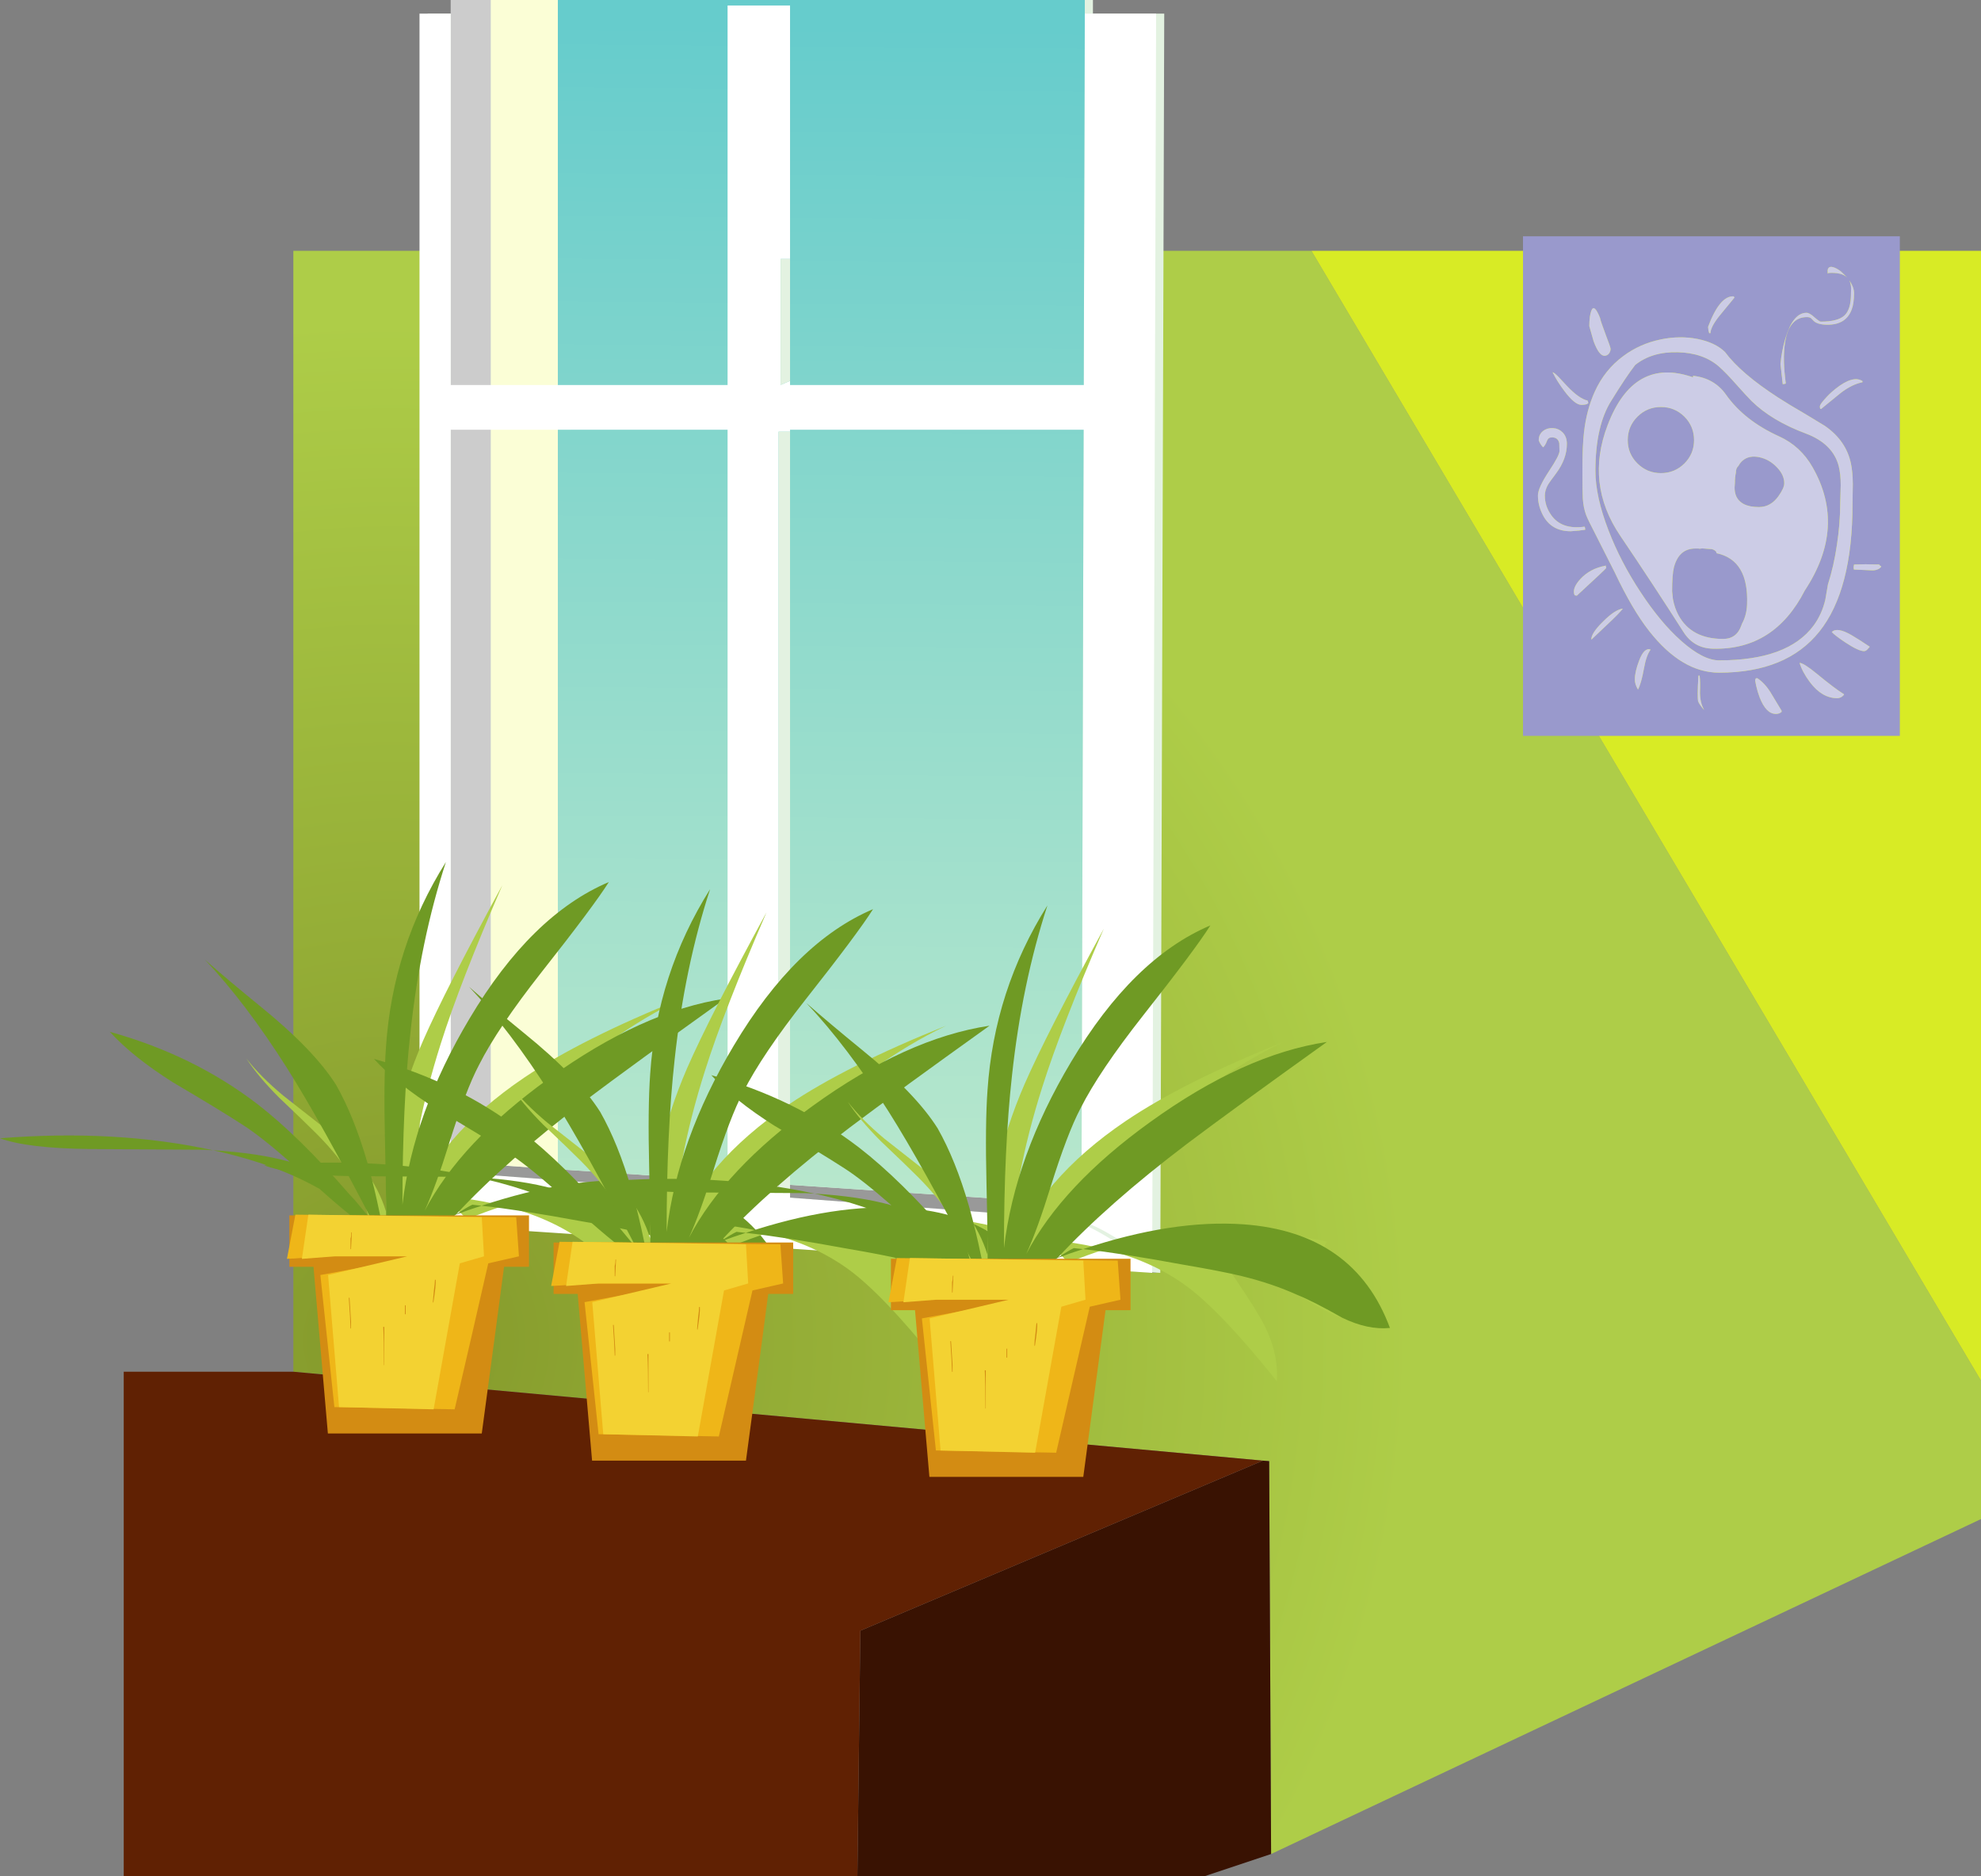
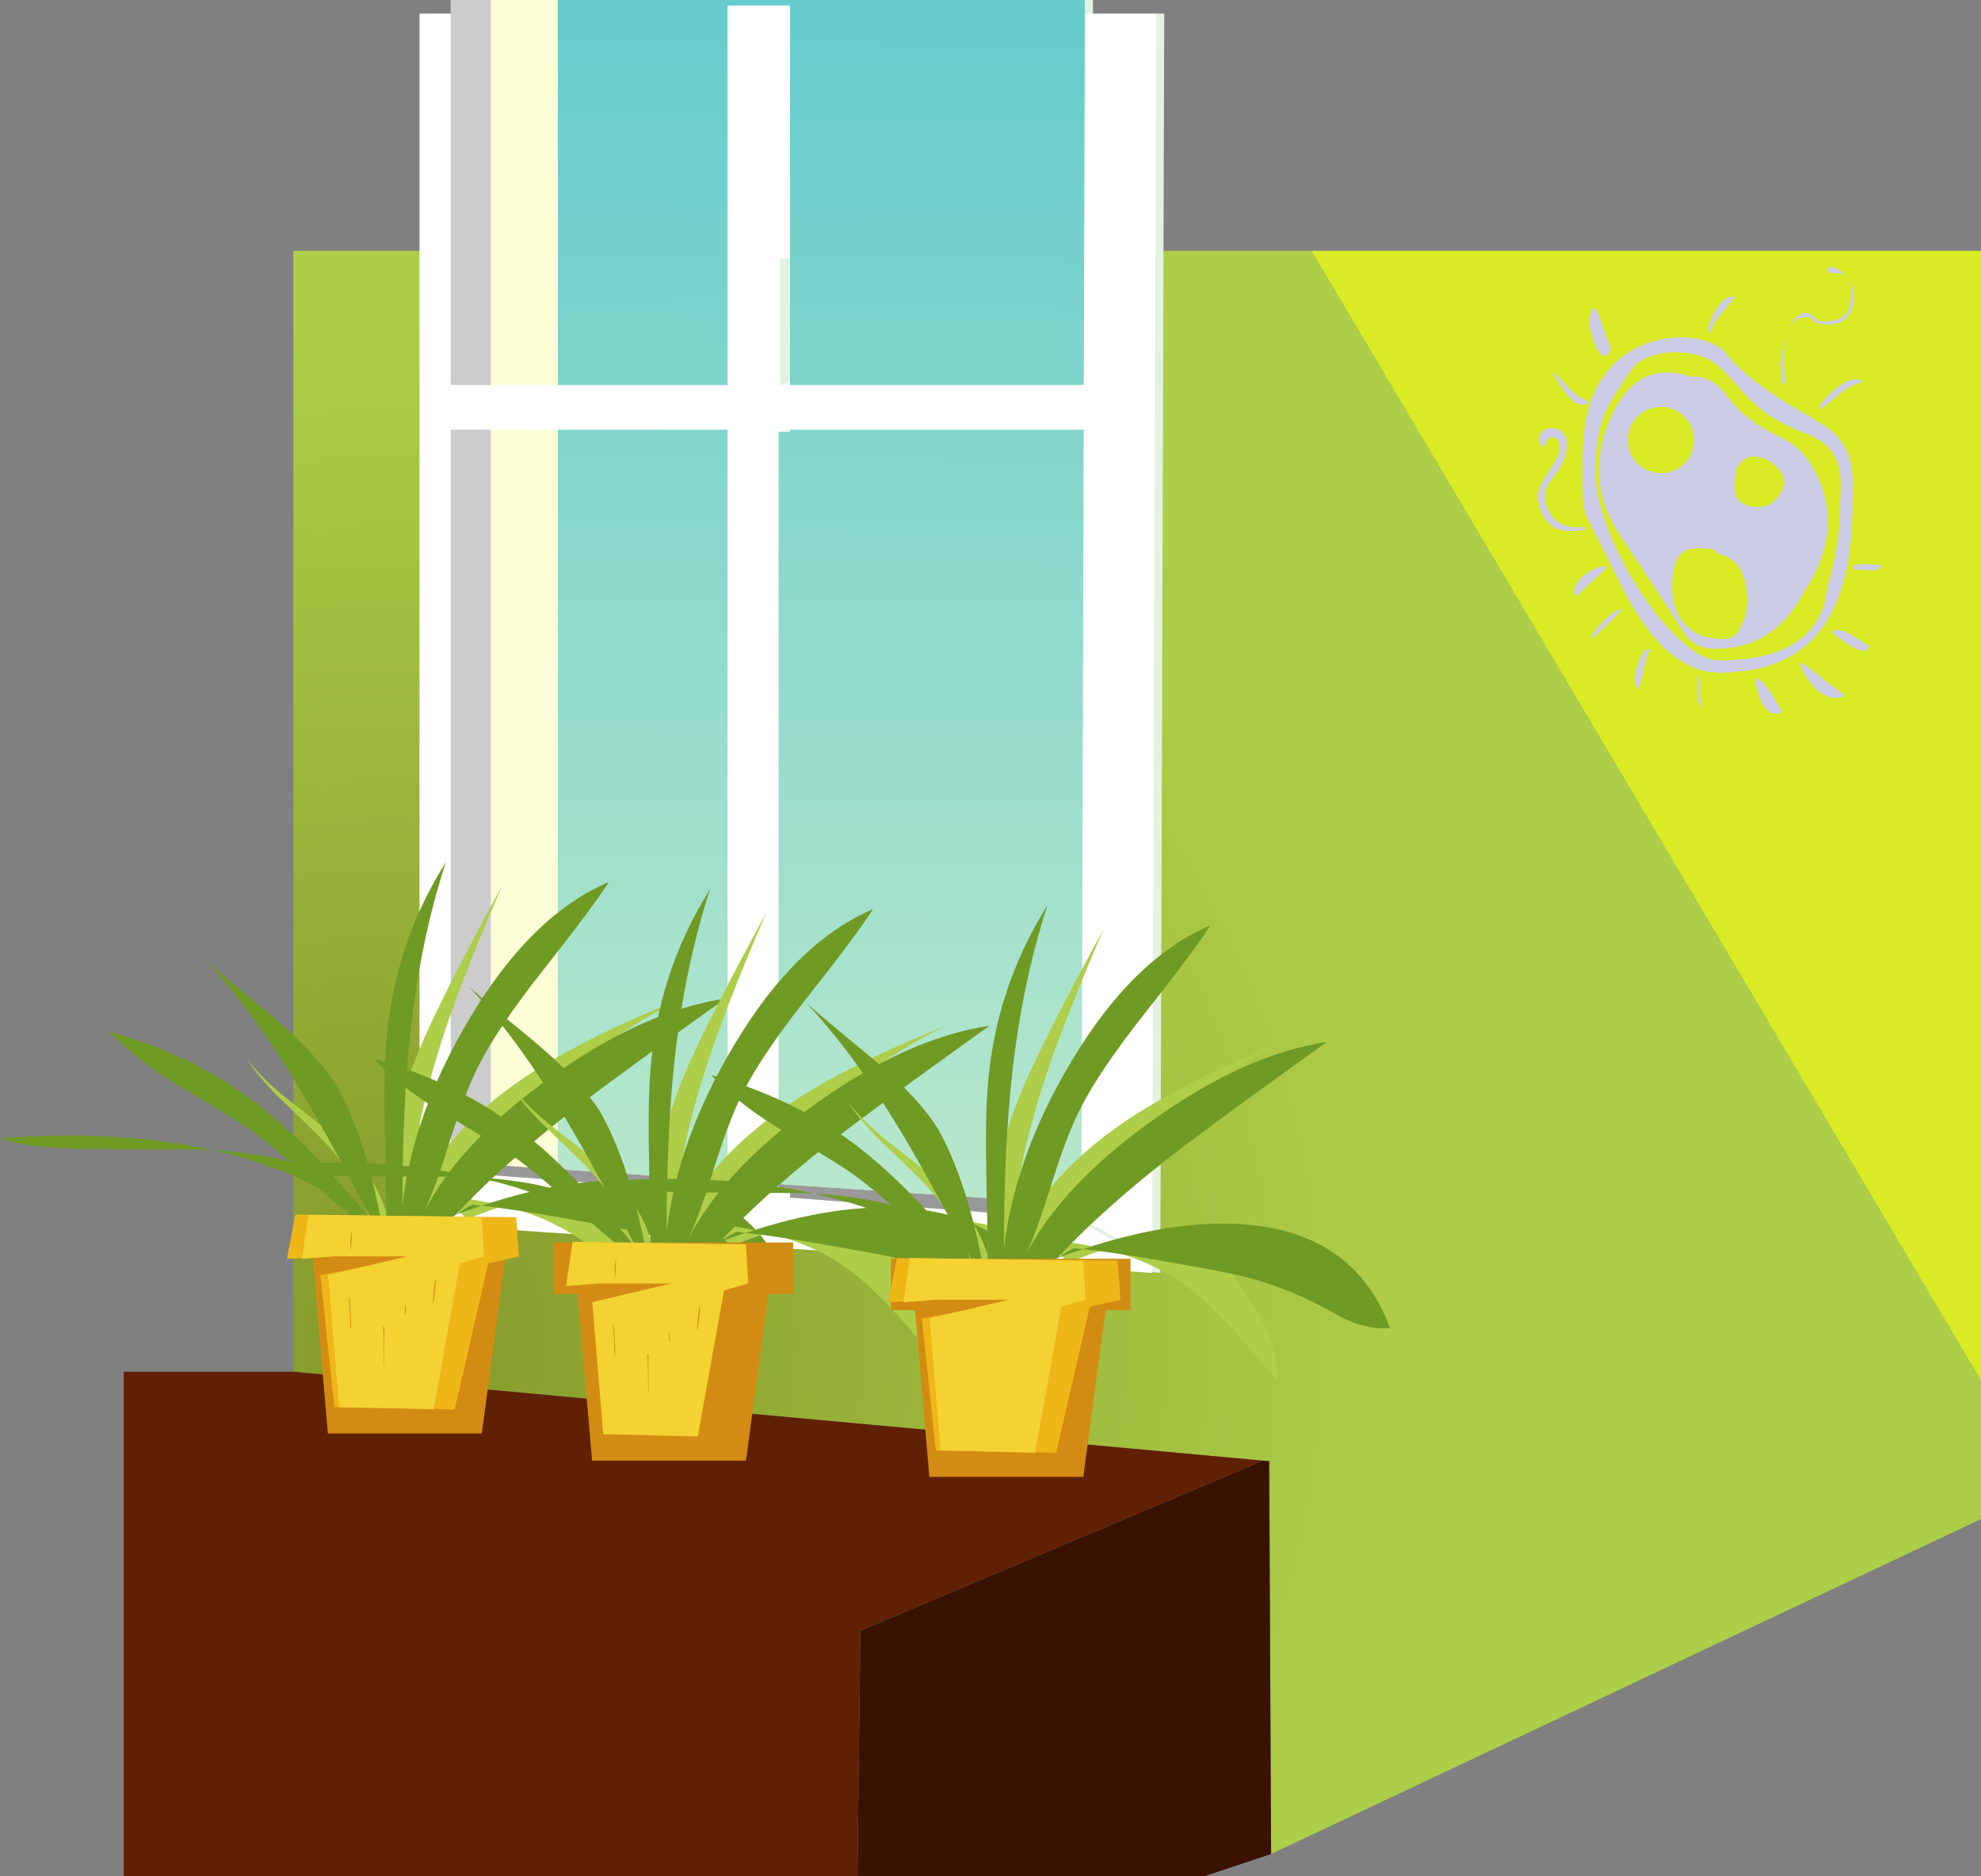
<svg xmlns="http://www.w3.org/2000/svg" height="923.45px" width="975.15px">
  <rect width="100%" height="100%" fill="#808080" stroke="none" />
  <g transform="matrix(1.0, 0.0, 0.0, 1.0, 487.55, 461.7)">
    <path d="M-343.15 213.4 L-343.15 -338.25 -279.05 -338.25 -279.05 140.6 81.6 164.75 83.2 -338.25 158.0 -338.25 487.6 217.8 487.6 285.9 138.15 450.75 137.2 257.4 134.1 257.15 -343.15 213.4" fill="url(#gradient0)" fill-rule="evenodd" stroke="none" />
    <path d="M158.0 -338.25 L487.6 -338.25 487.6 217.8 158.0 -338.25" fill="#d8eb25" fill-rule="evenodd" stroke="none" />
    <path d="M138.15 450.75 L105.2 461.75 -65.5 461.75 -64.05 340.85 134.1 257.15 137.2 257.4 138.15 450.75" fill="#391202" fill-rule="evenodd" stroke="none" />
    <path d="M-65.5 461.75 L-426.65 461.75 -426.65 213.4 -343.15 213.4 134.1 257.15 -64.05 340.85 -65.5 461.75" fill="#602103" fill-rule="evenodd" stroke="none" />
    <path d="M-261.7 -455.0 L-261.7 -461.7 50.45 -461.7 50.45 -455.0 85.55 -455.0 83.6 164.75 -277.05 140.6 -277.05 -455.0 -261.7 -455.0" fill="#e3f2e1" fill-rule="evenodd" stroke="none" />
    <path d="M74.65 158.0 Q64.25 154.0 55.35 148.8 45.15 142.85 45.15 139.75 L45.15 139.5 55.3 146.75 Q65.7 153.8 74.9 157.5 L74.65 158.0" fill="#e3f2e1" fill-rule="evenodd" stroke="none" />
    <path d="M-265.7 -455.0 L-265.7 -461.7 -245.9 -461.7 -245.9 111.5 Q-255.2 111.35 -264.5 115.25 L-265.7 115.15 -265.7 -455.0" fill="#cccccc" fill-rule="evenodd" stroke="none" />
    <path d="M46.45 -455.0 L81.55 -455.0 79.6 164.75 -281.05 140.6 -281.05 -455.0 -265.7 -455.0 -265.7 115.15 -264.5 115.25 44.75 138.5 44.8 131.05 46.45 -455.0" fill="#ffffff" fill-rule="evenodd" stroke="none" />
    <path d="M-245.9 111.5 L-212.95 113.75 44.8 131.05 44.75 138.5 -264.5 115.25 Q-255.2 111.35 -245.9 111.5" fill="#999999" fill-rule="evenodd" stroke="none" />
    <path d="M-245.9 -461.7 L-212.95 -461.7 -212.95 113.75 -245.9 111.5 -245.9 -461.7" fill="#fbfed6" fill-rule="evenodd" stroke="none" />
    <path d="M-212.95 -461.7 L46.45 -461.7 46.45 -455.0 44.8 131.05 -212.95 113.75 -212.95 -461.7" fill="url(#gradient1)" fill-rule="evenodd" stroke="none" />
    <path d="M-98.65 124.85 L-98.65 138.8 -129.4 138.8 -129.4 -250.2 -274.45 -250.2 -274.45 -272.2 -129.4 -272.2 -129.4 -459.0 -98.65 -459.0 -98.65 -334.25 -103.3 -334.25 -103.3 -272.25 -98.65 -274.25 -98.65 -272.2 64.0 -272.2 64.0 -250.2 -98.65 -250.2 -98.65 -249.25 -104.3 -249.25 -104.3 124.85 -98.65 124.85" fill="#ffffff" fill-rule="evenodd" stroke="none" />
-     <path d="M-98.65 -334.25 L-98.65 -274.25 -103.3 -272.25 -103.3 -334.25 -98.65 -334.25 M-98.65 -249.25 L-98.65 124.85 -104.3 124.85 -104.3 -249.25 -98.65 -249.25" fill="#e3f2e1" fill-rule="evenodd" stroke="none" />
+     <path d="M-98.65 -334.25 L-98.65 -274.25 -103.3 -272.25 -103.3 -334.25 -98.65 -334.25 M-98.65 -249.25 " fill="#e3f2e1" fill-rule="evenodd" stroke="none" />
    <path d="M-276.35 134.0 L-276.85 133.5 Q-273.3 126.35 -271.65 123.8 -268.1 118.2 -264.1 115.5 L-270.1 124.8 Q-273.9 130.75 -276.35 134.0 M76.9 158.0 Q72.7 156.35 58.8 147.85 46.9 140.6 42.15 140.0 L42.15 138.5 Q49.55 140.3 59.05 145.9 64.75 149.2 77.15 157.25 L76.9 158.0" fill="#e3f2e1" fill-rule="evenodd" stroke="none" />
-     <path d="M305.65 -264.55 Q312.85 -276.25 317.4 -282.1 325.6 -288.65 338.3 -288.35 350.8 -288.05 358.55 -281.35 362.25 -278.05 366.95 -272.7 372.6 -266.35 374.7 -264.3 384.6 -254.6 401.35 -248.35 414.65 -243.35 417.55 -232.35 418.55 -228.4 418.55 -222.9 L418.3 -214.2 Q418.3 -204.15 416.7 -193.7 415.2 -183.3 412.25 -174.05 L410.95 -166.5 Q409.25 -159.35 405.2 -153.85 392.55 -136.7 358.7 -136.7 350.8 -136.7 339.95 -146.35 329.8 -155.4 320.05 -170.25 310.2 -185.15 304.25 -200.65 297.8 -217.35 297.8 -229.95 297.8 -252.2 305.65 -264.55 M305.25 -290.0 Q305.25 -290.85 302.8 -297.15 300.3 -303.8 300.05 -305.3 297.15 -312.55 295.75 -308.7 294.8 -306.15 294.8 -301.15 L296.9 -293.75 Q299.55 -286.6 302.25 -286.6 303.6 -286.6 304.5 -287.75 305.25 -288.75 305.25 -290.0 M353.8 -297.75 L354.4 -297.75 Q354.55 -300.85 358.8 -306.2 L366.25 -315.25 365.85 -315.85 Q359.0 -316.25 353.25 -300.85 L353.45 -299.0 353.8 -297.75 M348.2 -294.85 Q339.4 -296.6 329.95 -294.65 319.6 -292.5 311.5 -286.45 302.3 -279.65 297.45 -268.9 293.45 -260.05 292.2 -249.15 291.4 -242.5 291.4 -230.4 291.4 -219.25 291.6 -216.3 291.9 -211.7 293.25 -208.15 294.2 -205.7 297.9 -198.6 L307.25 -180.1 Q316.0 -161.6 324.2 -151.2 340.3 -130.65 358.7 -130.65 391.95 -130.65 408.1 -150.95 424.35 -171.35 424.35 -213.65 L424.5 -223.5 Q424.45 -229.35 423.6 -233.45 421.3 -244.8 410.75 -252.1 L401.45 -257.75 Q393.15 -262.55 387.9 -265.95 369.45 -277.85 361.55 -288.5 356.8 -293.1 348.2 -294.85 M429.25 -273.6 L429.25 -274.15 Q424.55 -277.15 416.05 -270.4 413.0 -268.0 410.6 -265.2 408.3 -262.6 408.3 -261.8 408.3 -260.7 408.45 -260.6 L408.85 -260.4 418.35 -268.15 Q423.9 -272.5 429.25 -273.6 M412.45 -327.35 Q418.95 -327.8 421.7 -325.15 L418.6 -328.15 Q415.95 -330.15 414.1 -330.35 412.1 -330.5 412.1 -328.2 412.1 -327.05 412.3 -327.05 L412.45 -327.35 M422.7 -323.8 L422.85 -323.55 Q423.6 -322.05 423.65 -319.95 L423.6 -317.15 Q423.6 -309.4 420.4 -306.45 417.15 -303.4 408.7 -303.4 408.1 -303.4 405.6 -305.55 403.2 -307.75 401.7 -307.75 395.1 -307.75 391.35 -295.25 389.45 -288.95 388.9 -282.55 L389.4 -278.15 390.0 -272.65 391.2 -272.8 391.5 -273.05 Q389.9 -284.95 391.1 -292.9 393.05 -305.65 401.9 -305.65 403.2 -305.65 403.95 -305.1 L405.2 -303.8 Q407.1 -301.9 412.15 -301.9 421.1 -301.9 423.9 -309.25 425.1 -312.2 425.1 -317.45 425.1 -320.2 423.05 -323.3 L422.7 -323.8 M345.85 -276.0 Q316.65 -286.25 303.8 -252.45 292.75 -223.55 310.0 -198.05 326.5 -173.65 341.15 -150.65 346.25 -142.65 355.65 -142.45 385.85 -141.7 400.9 -171.15 421.5 -202.35 404.7 -231.75 398.8 -242.15 388.2 -246.95 371.1 -254.7 362.1 -267.45 356.35 -275.6 345.85 -276.75 L345.85 -276.0 M330.05 -261.4 Q336.8 -261.4 341.6 -256.65 346.35 -251.85 346.35 -245.1 346.35 -238.35 341.6 -233.6 336.8 -228.85 330.05 -228.85 323.3 -228.85 318.5 -233.6 313.7 -238.35 313.7 -245.1 313.7 -251.85 318.5 -256.65 323.3 -261.4 330.05 -261.4 M390.75 -223.85 Q390.75 -221.55 387.95 -217.6 384.1 -212.15 378.3 -212.15 369.35 -212.15 367.0 -217.75 366.3 -219.55 366.3 -221.75 L366.45 -224.0 Q366.45 -226.85 366.95 -229.1 L366.95 -229.25 Q366.95 -231.3 368.25 -232.45 369.05 -234.0 370.25 -235.0 373.5 -237.8 378.65 -236.65 383.35 -235.6 386.95 -231.9 390.75 -228.1 390.75 -223.85 M349.05 -191.65 L350.35 -191.8 355.2 -191.45 Q357.35 -190.75 357.4 -189.45 373.3 -186.1 372.45 -164.3 372.25 -158.9 369.9 -154.65 L369.65 -153.95 Q367.35 -147.25 360.6 -147.25 345.05 -147.25 338.7 -158.9 336.75 -162.5 335.95 -166.9 L335.55 -170.65 Q335.55 -178.95 336.45 -182.5 338.9 -191.75 347.0 -191.75 L348.5 -191.75 349.05 -191.65 M281.6 -248.95 Q279.65 -250.85 276.85 -251.0 274.05 -251.15 272.05 -249.6 269.9 -247.95 269.9 -245.0 L270.3 -244.05 Q270.95 -242.7 272.05 -241.55 273.1 -242.4 274.0 -244.8 274.6 -246.45 276.4 -246.45 279.35 -246.45 280.0 -243.6 L280.1 -239.65 Q280.1 -237.6 274.8 -229.6 269.5 -221.55 269.5 -217.85 269.5 -213.05 271.75 -208.55 275.85 -200.25 285.65 -200.25 L289.8 -200.6 292.8 -201.0 292.65 -202.1 292.45 -202.5 Q281.1 -200.9 276.0 -208.25 272.9 -212.65 272.9 -217.8 272.9 -220.55 274.6 -223.4 275.2 -224.4 278.35 -228.6 283.75 -235.8 283.75 -243.25 283.75 -246.85 281.6 -248.95 M294.3 -263.45 L293.95 -264.55 Q289.75 -265.45 283.7 -271.85 L279.6 -276.25 Q277.6 -278.3 276.7 -278.5 279.0 -273.9 282.6 -269.15 287.65 -262.45 290.9 -262.45 293.85 -262.45 294.3 -263.45 M431.7 -142.1 L432.85 -143.4 Q427.65 -146.9 423.9 -149.1 416.75 -153.25 414.15 -150.65 415.4 -149.15 420.85 -145.5 427.3 -141.25 430.0 -141.25 430.9 -141.25 431.7 -142.1 M437.55 -183.85 L430.75 -184.0 425.1 -183.85 424.9 -182.6 Q424.9 -181.5 425.1 -181.4 L425.3 -181.4 434.15 -181.0 Q435.6 -181.0 436.8 -181.5 438.05 -182.05 438.5 -182.9 L437.65 -183.55 437.55 -183.85 M398.3 -135.45 Q399.7 -130.85 403.4 -125.95 409.3 -118.1 416.8 -118.1 418.05 -118.1 419.1 -118.8 420.0 -119.4 420.2 -120.0 415.65 -122.8 406.8 -130.1 400.3 -135.45 398.3 -135.45 M384.0 -120.95 Q381.2 -125.45 377.55 -127.9 L377.0 -127.9 Q376.45 -127.8 376.45 -126.7 L376.95 -124.1 Q377.65 -121.05 378.65 -118.45 381.8 -110.35 386.6 -110.35 387.8 -110.35 388.75 -110.85 L389.45 -111.35 389.45 -111.9 384.0 -120.95 M349.25 -120.65 Q349.45 -126.3 349.1 -129.15 L348.5 -129.15 Q348.15 -123.1 348.15 -120.5 348.15 -117.3 348.3 -116.75 348.75 -115.15 351.35 -112.25 349.35 -115.65 349.25 -120.65 M321.65 -132.5 Q322.8 -139.05 324.95 -142.0 321.8 -143.2 319.3 -136.55 317.2 -131.1 317.2 -127.25 317.2 -124.85 318.75 -122.35 320.35 -125.3 321.65 -132.5 M303.5 -154.2 Q309.4 -159.7 311.3 -162.15 307.5 -161.75 301.6 -155.85 295.6 -150.0 295.8 -146.9 L303.5 -154.2 M302.85 -183.4 L302.6 -183.25 Q295.15 -181.85 290.45 -176.8 286.1 -172.1 287.55 -168.75 L288.65 -168.55 Q303.1 -181.85 303.1 -182.15 L302.85 -183.4 M447.65 -345.4 L447.65 -99.55 262.15 -99.55 262.15 -345.4 447.65 -345.4" fill="#9999cc" fill-rule="evenodd" stroke="none" />
    <path d="M422.7 -323.8 L423.05 -323.3 Q425.1 -320.2 425.1 -317.45 425.1 -312.2 423.9 -309.25 421.1 -301.9 412.15 -301.9 407.1 -301.9 405.2 -303.8 L403.95 -305.1 Q403.2 -305.65 401.9 -305.65 393.05 -305.65 391.1 -292.9 389.9 -284.95 391.5 -273.05 L391.2 -272.8 390.0 -272.65 389.4 -278.15 388.9 -282.55 Q389.45 -288.95 391.35 -295.25 395.1 -307.75 401.7 -307.75 403.2 -307.75 405.6 -305.55 408.1 -303.4 408.7 -303.4 417.15 -303.4 420.4 -306.45 423.6 -309.4 423.6 -317.15 L423.65 -319.95 Q423.6 -322.05 422.85 -323.55 L422.7 -323.8 M412.45 -327.35 L412.3 -327.05 Q412.1 -327.05 412.1 -328.2 412.1 -330.5 414.1 -330.35 415.95 -330.15 418.6 -328.15 L421.7 -325.15 Q418.95 -327.8 412.45 -327.35 M429.25 -273.6 Q423.9 -272.5 418.35 -268.15 L408.85 -260.4 408.45 -260.6 Q408.3 -260.7 408.3 -261.8 408.3 -262.6 410.6 -265.2 413.0 -268.0 416.05 -270.4 424.55 -277.15 429.25 -274.15 L429.25 -273.6 M348.2 -294.85 Q356.8 -293.1 361.55 -288.5 369.45 -277.85 387.9 -265.95 393.15 -262.55 401.45 -257.75 L410.75 -252.1 Q421.3 -244.8 423.6 -233.45 424.45 -229.35 424.5 -223.5 L424.35 -213.65 Q424.35 -171.35 408.1 -150.95 391.95 -130.65 358.7 -130.65 340.3 -130.65 324.2 -151.2 316.0 -161.6 307.25 -180.1 L297.9 -198.6 Q294.2 -205.7 293.25 -208.15 291.9 -211.7 291.6 -216.3 291.4 -219.25 291.4 -230.4 291.4 -242.5 292.2 -249.15 293.45 -260.05 297.45 -268.9 302.3 -279.65 311.5 -286.45 319.6 -292.5 329.95 -294.65 339.4 -296.6 348.2 -294.85 M353.8 -297.75 L353.45 -299.0 353.25 -300.85 Q359.0 -316.25 365.85 -315.85 L366.25 -315.25 358.8 -306.2 Q354.55 -300.85 354.4 -297.75 L353.8 -297.75 M305.25 -290.0 Q305.25 -288.75 304.5 -287.75 303.6 -286.6 302.25 -286.6 299.55 -286.6 296.9 -293.75 L294.8 -301.15 Q294.8 -306.15 295.75 -308.7 297.15 -312.55 300.05 -305.3 300.3 -303.8 302.8 -297.15 305.25 -290.85 305.25 -290.0 M305.65 -264.55 Q297.8 -252.2 297.8 -229.95 297.8 -217.35 304.25 -200.65 310.2 -185.15 320.05 -170.25 329.8 -155.4 339.95 -146.35 350.8 -136.7 358.7 -136.7 392.55 -136.7 405.2 -153.85 409.25 -159.35 410.95 -166.5 L412.25 -174.05 Q415.2 -183.3 416.7 -193.7 418.3 -204.15 418.3 -214.2 L418.55 -222.9 Q418.55 -228.4 417.55 -232.35 414.65 -243.35 401.35 -248.35 384.6 -254.6 374.7 -264.3 372.6 -266.35 366.95 -272.7 362.25 -278.05 358.55 -281.35 350.8 -288.05 338.3 -288.35 325.6 -288.65 317.4 -282.1 312.85 -276.25 305.65 -264.55 M345.85 -276.0 L345.85 -276.75 Q356.35 -275.6 362.1 -267.45 371.1 -254.7 388.2 -246.95 398.8 -242.15 404.7 -231.75 421.5 -202.35 400.9 -171.15 385.85 -141.7 355.65 -142.45 346.25 -142.65 341.15 -150.65 326.5 -173.65 310.0 -198.05 292.75 -223.55 303.8 -252.45 316.65 -286.25 345.85 -276.0 M330.05 -261.4 Q323.3 -261.4 318.5 -256.65 313.7 -251.85 313.7 -245.1 313.7 -238.35 318.5 -233.6 323.3 -228.85 330.05 -228.85 336.8 -228.85 341.6 -233.6 346.35 -238.35 346.35 -245.1 346.35 -251.85 341.6 -256.65 336.8 -261.4 330.05 -261.4 M349.05 -191.65 L348.5 -191.75 347.0 -191.75 Q338.9 -191.75 336.45 -182.5 335.55 -178.95 335.55 -170.65 L335.95 -166.9 Q336.75 -162.5 338.7 -158.9 345.05 -147.25 360.6 -147.25 367.35 -147.25 369.65 -153.95 L369.9 -154.65 Q372.25 -158.9 372.45 -164.3 373.3 -186.1 357.4 -189.45 357.35 -190.75 355.2 -191.45 L350.35 -191.8 349.05 -191.65 M390.75 -223.85 Q390.75 -228.1 386.95 -231.9 383.35 -235.6 378.65 -236.65 373.5 -237.8 370.25 -235.0 369.05 -234.0 368.25 -232.45 366.95 -231.3 366.95 -229.25 L366.95 -229.1 Q366.45 -226.85 366.45 -224.0 L366.3 -221.75 Q366.3 -219.55 367.0 -217.75 369.35 -212.15 378.3 -212.15 384.1 -212.15 387.95 -217.6 390.75 -221.55 390.75 -223.85 M302.85 -183.4 L303.1 -182.15 Q303.1 -181.85 288.65 -168.55 L287.55 -168.75 Q286.1 -172.1 290.45 -176.8 295.15 -181.85 302.6 -183.25 L302.85 -183.4 M303.5 -154.2 L295.8 -146.9 Q295.6 -150.0 301.6 -155.85 307.5 -161.75 311.3 -162.15 309.4 -159.7 303.5 -154.2 M321.65 -132.5 Q320.35 -125.3 318.75 -122.35 317.2 -124.85 317.2 -127.25 317.2 -131.1 319.3 -136.55 321.8 -143.2 324.95 -142.0 322.8 -139.05 321.65 -132.5 M349.25 -120.65 Q349.35 -115.65 351.35 -112.25 348.75 -115.15 348.3 -116.75 348.15 -117.3 348.15 -120.5 348.15 -123.1 348.5 -129.15 L349.1 -129.15 Q349.45 -126.3 349.25 -120.65 M384.0 -120.95 L389.45 -111.9 389.45 -111.35 388.75 -110.85 Q387.8 -110.35 386.6 -110.35 381.8 -110.35 378.65 -118.45 377.65 -121.05 376.95 -124.1 L376.45 -126.7 Q376.45 -127.8 377.0 -127.9 L377.55 -127.9 Q381.2 -125.45 384.0 -120.95 M398.3 -135.45 Q400.3 -135.45 406.8 -130.1 415.65 -122.8 420.2 -120.0 420.0 -119.4 419.1 -118.8 418.05 -118.1 416.8 -118.1 409.3 -118.1 403.4 -125.95 399.7 -130.85 398.3 -135.45 M437.55 -183.85 L437.65 -183.55 438.5 -182.9 Q438.05 -182.05 436.8 -181.5 435.6 -181.0 434.15 -181.0 L425.3 -181.4 425.1 -181.4 Q424.9 -181.5 424.9 -182.6 L425.1 -183.85 430.75 -184.0 437.55 -183.85 M431.7 -142.1 Q430.9 -141.25 430.0 -141.25 427.3 -141.25 420.85 -145.5 415.4 -149.15 414.15 -150.65 416.75 -153.25 423.9 -149.1 427.65 -146.9 432.85 -143.4 L431.7 -142.1 M294.3 -263.45 Q293.85 -262.45 290.9 -262.45 287.65 -262.45 282.6 -269.15 279.0 -273.9 276.7 -278.5 277.6 -278.3 279.6 -276.25 L283.7 -271.85 Q289.75 -265.45 293.95 -264.55 L294.3 -263.45 M281.6 -248.95 Q283.75 -246.85 283.75 -243.25 283.75 -235.8 278.35 -228.6 275.2 -224.4 274.6 -223.4 272.9 -220.55 272.9 -217.8 272.9 -212.65 276.0 -208.25 281.1 -200.9 292.45 -202.5 L292.65 -202.1 292.8 -201.0 289.8 -200.6 285.65 -200.25 Q275.85 -200.25 271.75 -208.55 269.5 -213.05 269.5 -217.85 269.5 -221.55 274.8 -229.6 280.1 -237.6 280.1 -239.65 L280.0 -243.6 Q279.35 -246.45 276.4 -246.45 274.6 -246.45 274.0 -244.8 273.1 -242.4 272.05 -241.55 270.95 -242.7 270.3 -244.05 L269.9 -245.0 Q269.9 -247.95 272.05 -249.6 274.05 -251.15 276.85 -251.0 279.65 -250.85 281.6 -248.95" fill="#cccce6" fill-rule="evenodd" stroke="none" />
    <path d="M-163.3 165.45 Q-154.1 181.4 -155.1 196.75 -182.95 161.9 -200.15 149.5 -216.75 137.45 -239.8 131.8 -256.65 137.2 -274.7 145.95 L-269.2 138.2 -305.75 139.4 Q-309.6 118.4 -331.8 96.2 -337.85 90.15 -350.25 78.4 -360.65 67.95 -366.3 59.2 -359.55 67.95 -348.25 77.4 L-328.25 93.1 Q-304.2 112.65 -297.55 134.5 -297.55 92.6 -279.35 50.6 -268.45 25.7 -240.3 -26.0 -261.2 22.25 -270.55 51.85 -285.0 97.3 -286.1 134.5 -272.0 97.4 -229.5 68.65 -201.15 49.5 -151.9 29.75 -189.2 47.8 -220.65 79.25 -242.75 101.35 -269.2 138.2 L-258.25 137.8 -263.15 132.9 Q-262.4 132.05 -261.55 130.45 -260.8 128.85 -259.95 128.0 -249.3 129.35 -239.8 131.8 -221.05 125.55 -203.85 123.45 -171.05 119.4 -130.5 128.0 -134.55 134.85 -130.15 146.15 -124.0 159.05 -122.4 165.6 -131.15 163.6 -150.65 149.85 -167.75 137.8 -181.35 137.8 -168.6 156.25 -163.3 165.45" fill="#aecd48" fill-rule="evenodd" stroke="none" />
    <path d="M-201.0 139.4 Q-231.6 133.75 -250.5 131.7 -256.75 133.65 -263.15 136.1 L-263.05 136.0 -273.85 143.7 Q-284.3 151.6 -292.65 152.55 L-291.05 162.4 Q-296.45 152.2 -304.4 143.6 L-304.2 144.35 Q-313.9 138.05 -330.2 123.45 -350.5 111.9 -378.85 105.25 L-382.65 104.4 -387.2 104.15 -443.2 103.8 Q-474.15 103.45 -487.55 98.5 -430.45 93.95 -382.65 104.4 -360.45 105.75 -344.95 110.05 -359.2 97.55 -368.05 91.9 -379.45 84.5 -402.55 70.9 -422.35 58.35 -433.5 46.1 -392.35 57.5 -360.8 81.7 -340.3 97.55 -315.35 126.3 -312.9 128.75 -310.8 131.45 L-304.2 139.4 Q-329.6 90.3 -346.3 63.9 -366.55 31.95 -386.7 10.6 -376.15 19.9 -359.55 33.45 -333.05 54.9 -322.1 72.25 -313.25 87.85 -306.75 110.3 -302.1 126.5 -297.55 150.85 -297.2 135.35 -298.05 99.5 -298.75 70.05 -297.55 53.55 -294.25 4.2 -268.05 -37.45 -280.6 1.0 -285.5 46.3 -289.45 81.8 -289.45 131.2 -284.05 85.85 -256.4 39.55 -226.05 -11.4 -187.85 -27.6 -195.35 -15.7 -221.05 16.85 -242.5 44.1 -251.75 62.4 -258.25 74.7 -266.45 100.95 -273.0 122.1 -278.5 134.15 -260.8 100.35 -217.45 69.15 -171.4 35.9 -130.5 29.75 -176.8 62.9 -199.3 79.85 -238.35 109.45 -263.05 136.0 -257.9 132.55 -255.05 131.2 L-250.5 131.7 Q-206.4 117.05 -171.55 119.5 -116.9 123.45 -99.45 170.5 -110.35 171.6 -123.0 165.45 -137.05 157.45 -145.25 154.15 -157.4 148.65 -172.5 144.95 -182.2 142.6 -201.0 139.4" fill="#6f9a24" fill-rule="evenodd" stroke="none" />
    <path d="M-237.75 149.1 Q-244.0 196.55 -250.4 243.8 L-326.15 243.8 -334.5 147.05 -237.75 149.1" fill="#d38c13" fill-rule="evenodd" stroke="none" />
-     <path d="M-227.15 161.75 L-345.1 161.75 -345.1 136.45 -227.15 136.45 -227.15 161.75" fill="#d38c13" fill-rule="evenodd" stroke="none" />
    <path d="M-233.45 137.35 L-232.1 156.6 -247.2 160.05 Q-255.4 196.05 -263.75 231.9 L-322.95 230.8 -329.85 165.8 -280.25 156.6 -325.65 156.6 -346.3 157.85 -342.15 136.1 -233.45 137.35" fill="#efb618" fill-rule="evenodd" stroke="none" />
    <path d="M-250.4 137.35 L-249.3 156.6 -261.2 160.05 -274.1 231.9 -320.65 230.8 -326.05 165.8 -287.1 156.6 -322.7 156.6 -338.95 157.85 -335.75 136.1 -250.4 137.35" fill="#f3d232" fill-rule="evenodd" stroke="none" />
    <path d="M-273.1 168.15 Q-272.85 170.6 -274.2 179.2 L-274.35 179.45 -274.45 178.85 -273.95 173.3 Q-273.45 169.75 -273.45 168.15 L-273.1 168.15 M-314.75 153.05 L-315.0 153.05 -315.0 147.9 Q-314.6 146.65 -314.6 144.8 L-314.35 144.8 -314.75 153.05 M-314.75 188.8 L-314.75 192.1 -315.0 192.1 Q-315.1 187.45 -315.85 177.0 L-315.5 177.0 -314.75 188.8 M-287.85 185.1 L-288.2 185.1 -288.2 180.7 -287.85 180.7 -287.85 185.1 M-298.4 191.35 L-298.4 210.15 -298.55 210.15 Q-298.55 197.65 -298.9 191.35 L-298.4 191.35" fill="#d38c13" fill-rule="evenodd" stroke="none" />
    <path d="M-33.25 178.8 Q-24.05 194.75 -25.05 210.1 -52.9 175.25 -70.1 162.85 -86.7 150.8 -109.75 145.15 -126.6 150.55 -144.65 159.3 L-139.15 151.55 -175.7 152.75 Q-179.55 131.75 -201.75 109.55 -207.8 103.5 -220.2 91.75 -230.6 81.3 -236.25 72.55 -229.5 81.3 -218.2 90.75 L-198.2 106.45 Q-174.15 126.0 -167.5 147.85 -167.5 105.95 -149.3 63.95 -138.4 39.05 -110.25 -12.65 -131.15 35.6 -140.5 65.2 -154.95 110.65 -156.05 147.85 -141.95 110.75 -99.45 82.0 -71.1 62.85 -21.85 43.1 -59.15 61.15 -90.6 92.6 -112.7 114.7 -139.15 151.55 L-128.2 151.15 -133.1 146.25 Q-132.35 145.4 -131.5 143.8 -130.75 142.2 -129.9 141.35 -119.25 142.7 -109.75 145.15 -91.0 138.9 -73.8 136.8 -41.0 132.75 -0.45 141.35 -4.5 148.2 -0.1 159.5 6.05 172.4 7.65 178.95 -1.1 176.95 -20.6 163.2 -37.7 151.15 -51.3 151.15 -38.55 169.6 -33.25 178.8" fill="#aecd48" fill-rule="evenodd" stroke="none" />
    <path d="M-70.95 152.75 Q-101.55 147.1 -120.45 145.05 -126.7 147.0 -133.1 149.45 L-133.0 149.35 Q-137.55 152.4 -143.8 157.05 -154.25 164.95 -162.6 165.9 L-161.0 175.75 Q-166.4 165.55 -174.35 156.95 L-174.15 157.7 Q-183.85 151.4 -200.15 136.8 -220.45 125.25 -248.8 118.6 L-252.6 117.75 -257.15 117.5 -313.15 117.15 Q-344.1 116.8 -357.5 111.85 -300.4 107.3 -252.6 117.75 -230.4 119.1 -214.9 123.4 -229.15 110.9 -238.0 105.25 -249.4 97.85 -272.5 84.25 -292.3 71.7 -303.45 59.45 -262.3 70.85 -230.75 95.05 -210.25 110.9 -185.3 139.65 -182.85 142.1 -180.75 144.8 L-174.15 152.75 Q-199.55 103.65 -216.25 77.25 -236.5 45.3 -256.65 23.95 -246.1 33.25 -229.5 46.8 -203.0 68.25 -192.05 85.6 -183.2 101.2 -176.7 123.65 -172.05 139.85 -167.5 164.2 -167.15 148.7 -168.0 112.85 -168.7 83.4 -167.5 66.9 -164.2 17.55 -138.0 -24.1 -150.55 14.35 -155.45 59.65 -159.4 95.15 -159.4 144.55 -154.0 99.2 -126.35 52.9 -96.0 1.95 -57.8 -14.25 -65.3 -2.35 -91.0 30.2 -112.45 57.45 -121.7 75.75 -128.2 88.05 -136.4 114.3 -142.95 135.45 -148.45 147.5 -130.75 113.7 -87.4 82.5 -41.35 49.25 -0.45 43.1 -46.75 76.25 -69.25 93.2 -108.3 122.8 -133.0 149.35 -127.85 145.9 -125.0 144.55 L-120.45 145.05 Q-76.35 130.4 -41.5 132.85 13.15 136.8 30.6 183.85 19.7 184.95 7.05 178.8 -7.0 170.8 -15.2 167.5 -27.35 162.0 -42.45 158.3 -52.15 155.95 -70.95 152.75" fill="#6f9a24" fill-rule="evenodd" stroke="none" />
    <path d="M-107.7 162.45 Q-113.95 209.9 -120.35 257.15 L-196.1 257.15 -204.45 160.4 -107.7 162.45" fill="#d38c13" fill-rule="evenodd" stroke="none" />
    <path d="M-97.1 175.1 L-215.05 175.1 -215.05 149.8 -97.1 149.8 -97.1 175.1" fill="#d38c13" fill-rule="evenodd" stroke="none" />
-     <path d="M-103.4 150.7 L-102.05 169.95 -117.15 173.4 -133.7 245.25 -192.9 244.15 -199.8 179.15 -150.2 169.95 -195.6 169.95 -216.25 171.2 -212.1 149.45 -103.4 150.7" fill="#efb618" fill-rule="evenodd" stroke="none" />
    <path d="M-120.35 150.7 L-119.25 169.95 -131.15 173.4 -144.05 245.25 -190.6 244.15 -196.0 179.15 -157.05 169.95 -192.65 169.95 -208.9 171.2 -205.7 149.45 -120.35 150.7" fill="#f3d232" fill-rule="evenodd" stroke="none" />
    <path d="M-143.05 181.5 Q-142.8 183.95 -144.15 192.55 L-144.3 192.8 -144.4 192.2 -143.9 186.65 Q-143.4 183.1 -143.4 181.5 L-143.05 181.5 M-184.7 166.4 L-184.95 166.4 -184.95 161.25 Q-184.55 160.0 -184.55 158.15 L-184.3 158.15 -184.7 166.4 M-184.7 202.15 L-184.7 205.45 -184.95 205.45 Q-185.05 200.8 -185.8 190.35 L-185.45 190.35 -184.7 202.15 M-168.35 204.7 L-168.35 223.5 -168.5 223.5 Q-168.5 211.0 -168.85 204.7 L-168.35 204.7 M-157.8 198.45 L-158.15 198.45 -158.15 194.05 -157.8 194.05 -157.8 198.45" fill="#d38c13" fill-rule="evenodd" stroke="none" />
    <path d="M132.8 186.8 Q142.0 202.75 141.0 218.1 113.15 183.25 95.95 170.85 79.35 158.8 56.3 153.15 39.45 158.55 21.4 167.3 L26.9 159.55 -9.65 160.75 Q-13.5 139.75 -35.7 117.55 -41.75 111.5 -54.15 99.75 -64.55 89.3 -70.2 80.55 -63.45 89.3 -52.15 98.75 L-32.15 114.45 Q-8.1 134.0 -1.45 155.85 -1.45 113.95 16.75 71.95 27.65 47.05 55.8 -4.65 34.9 43.6 25.55 73.2 11.1 118.65 10.0 155.85 24.1 118.75 66.6 90.0 94.95 70.85 144.2 51.1 106.9 69.15 75.45 100.6 53.35 122.7 26.9 159.55 L37.85 159.15 32.95 154.25 34.55 151.8 Q35.3 150.2 36.15 149.35 46.8 150.7 56.3 153.15 75.05 146.9 92.25 144.8 125.05 140.75 165.6 149.35 161.55 156.2 165.95 167.5 172.1 180.4 173.7 186.95 164.95 184.95 145.45 171.2 128.35 159.15 114.75 159.15 127.5 177.6 132.8 186.8" fill="#aecd48" fill-rule="evenodd" stroke="none" />
    <path d="M95.1 160.75 Q64.5 155.1 45.6 153.05 39.35 155.0 32.95 157.45 L33.05 157.35 22.25 165.05 Q11.8 172.95 3.45 173.9 L5.05 183.75 Q-0.35 173.55 -8.3 164.95 L-8.1 165.7 Q-17.8 159.4 -34.1 144.8 -54.4 133.25 -82.75 126.6 L-86.55 125.75 -91.1 125.5 -147.1 125.15 Q-178.05 124.8 -191.45 119.85 -134.35 115.3 -86.55 125.75 -64.35 127.1 -48.85 131.4 -63.1 118.9 -71.95 113.25 -83.35 105.85 -106.45 92.25 -126.25 79.7 -137.4 67.45 -96.25 78.85 -64.7 103.05 -44.2 118.9 -19.25 147.65 -16.8 150.1 -14.7 152.8 L-8.1 160.75 Q-33.5 111.65 -50.2 85.25 -70.45 53.3 -90.6 31.95 -80.05 41.25 -63.45 54.8 -36.95 76.25 -26.0 93.6 -17.15 109.2 -10.65 131.65 -6.0 147.85 -1.45 172.2 -1.1 156.7 -1.95 120.85 -2.65 91.4 -1.45 74.9 1.85 25.55 28.05 -16.1 15.5 22.35 10.6 67.65 6.65 103.15 6.65 152.55 12.05 107.2 39.7 60.9 70.05 9.95 108.25 -6.25 100.75 5.65 75.05 38.2 53.6 65.45 44.35 83.75 37.85 96.05 29.65 122.3 23.1 143.45 17.6 155.5 35.3 121.7 78.65 90.5 124.7 57.25 165.6 51.1 119.3 84.25 96.8 101.2 57.75 130.8 33.05 157.35 38.2 153.9 41.05 152.55 L45.6 153.05 Q89.7 138.4 124.55 140.85 179.2 144.8 196.65 191.85 185.75 192.95 173.1 186.8 159.05 178.8 150.85 175.5 138.7 170.0 123.6 166.3 113.9 163.95 95.1 160.75" fill="#6f9a24" fill-rule="evenodd" stroke="none" />
    <path d="M58.35 170.45 L45.7 265.15 -30.05 265.15 -38.4 168.4 58.35 170.45" fill="#d38c13" fill-rule="evenodd" stroke="none" />
    <path d="M68.95 183.1 L-49.0 183.1 -49.0 157.8 68.95 157.8 68.95 183.1" fill="#d38c13" fill-rule="evenodd" stroke="none" />
    <path d="M62.65 158.7 L64.0 177.95 48.9 181.4 32.35 253.25 -26.85 252.15 -33.75 187.15 15.85 177.95 -29.55 177.95 -50.2 179.2 -46.05 157.45 62.65 158.7" fill="#efb618" fill-rule="evenodd" stroke="none" />
    <path d="M45.7 158.7 L46.8 177.95 34.9 181.4 22.0 253.25 -24.55 252.15 -29.95 187.15 9.0 177.95 -26.6 177.95 -42.85 179.2 -39.65 157.45 45.7 158.7" fill="#f3d232" fill-rule="evenodd" stroke="none" />
-     <path d="M23.0 189.5 Q23.25 191.95 21.9 200.55 L21.75 200.8 21.65 200.2 Q21.65 198.35 22.15 194.65 L22.65 189.5 23.0 189.5 M-18.65 174.4 L-18.9 174.4 -18.9 169.25 Q-18.5 168.0 -18.5 166.15 L-18.25 166.15 -18.65 174.4 M-18.65 210.15 L-18.65 213.45 -18.9 213.45 Q-19.0 208.8 -19.75 198.35 L-19.4 198.35 -18.65 210.15 M8.25 206.45 L7.9 206.45 7.9 202.05 8.25 202.05 8.25 206.45 M-2.3 212.7 L-2.3 231.5 -2.45 231.5 Q-2.45 219.0 -2.8 212.7 L-2.3 212.7" fill="#d38c13" fill-rule="evenodd" stroke="none" />
  </g>
  <defs>
    <radialGradient cx="0" cy="0" gradientTransform="matrix(0.613, 0.0, 0.0, 0.613, -294.8, 198.0)" gradientUnits="userSpaceOnUse" id="gradient0" r="819.2" spreadMethod="pad">
      <stop offset="0.0" stop-color="#84992b" />
      <stop offset="1.0" stop-color="#aecd48" />
    </radialGradient>
    <linearGradient gradientTransform="matrix(-0.006, 0.656, -0.362, -0.003, -71.4, 88.25)" gradientUnits="userSpaceOnUse" id="gradient1" spreadMethod="pad" x1="-819.2" x2="819.2">
      <stop offset="0.0" stop-color="#66cccc" />
      <stop offset="1.0" stop-color="#ffffcc" />
    </linearGradient>
  </defs>
</svg>